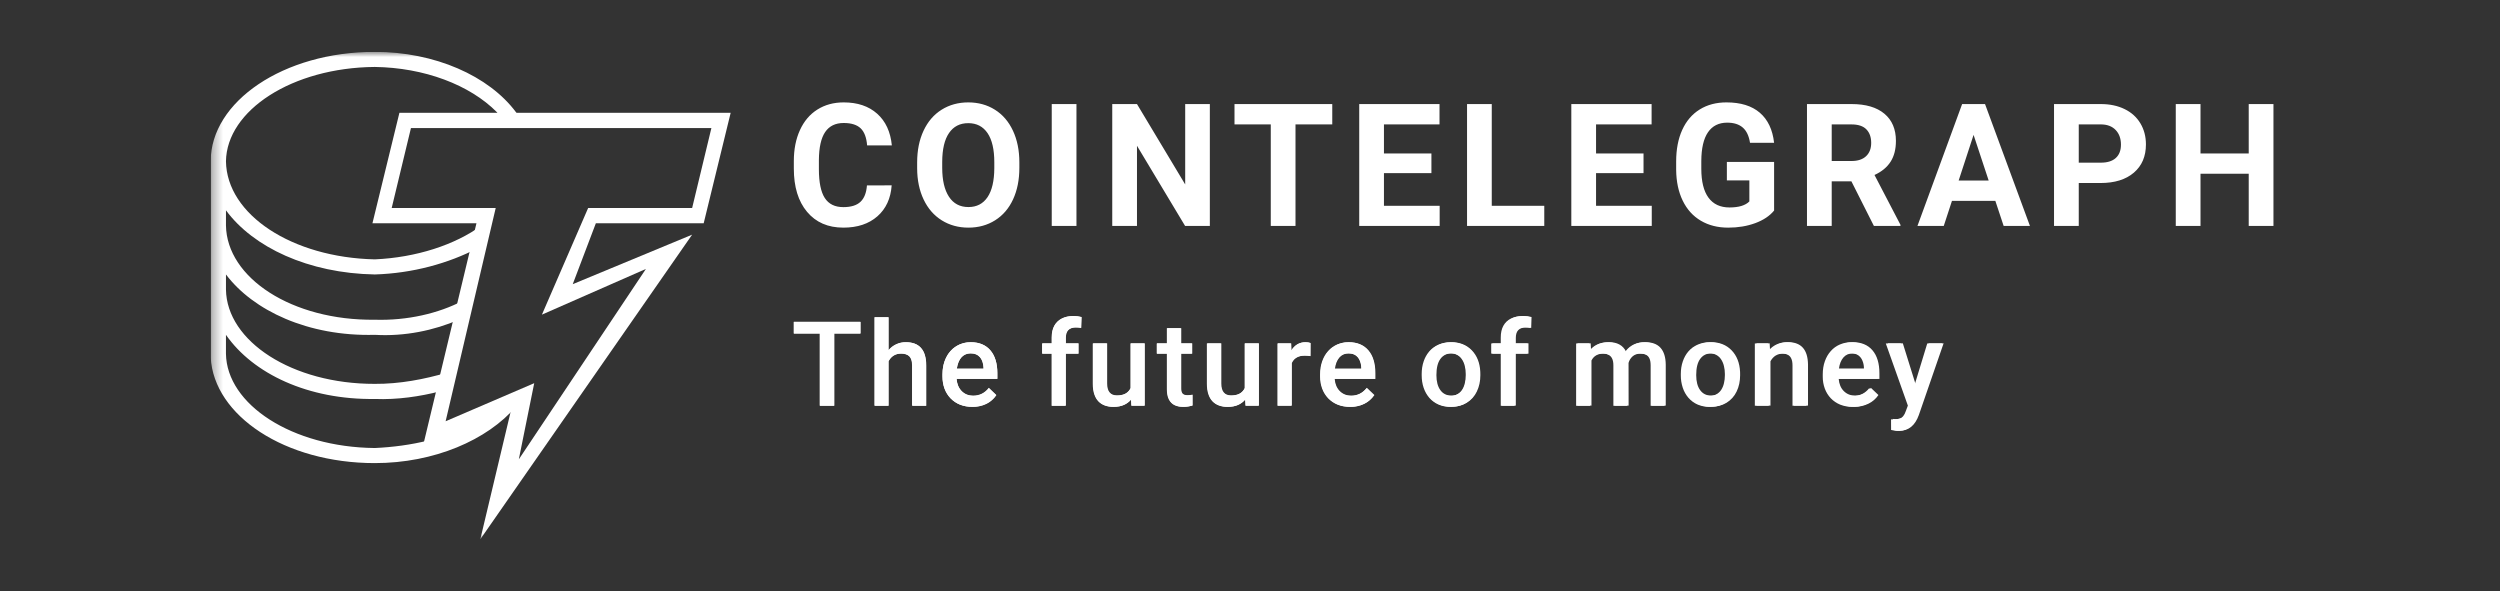
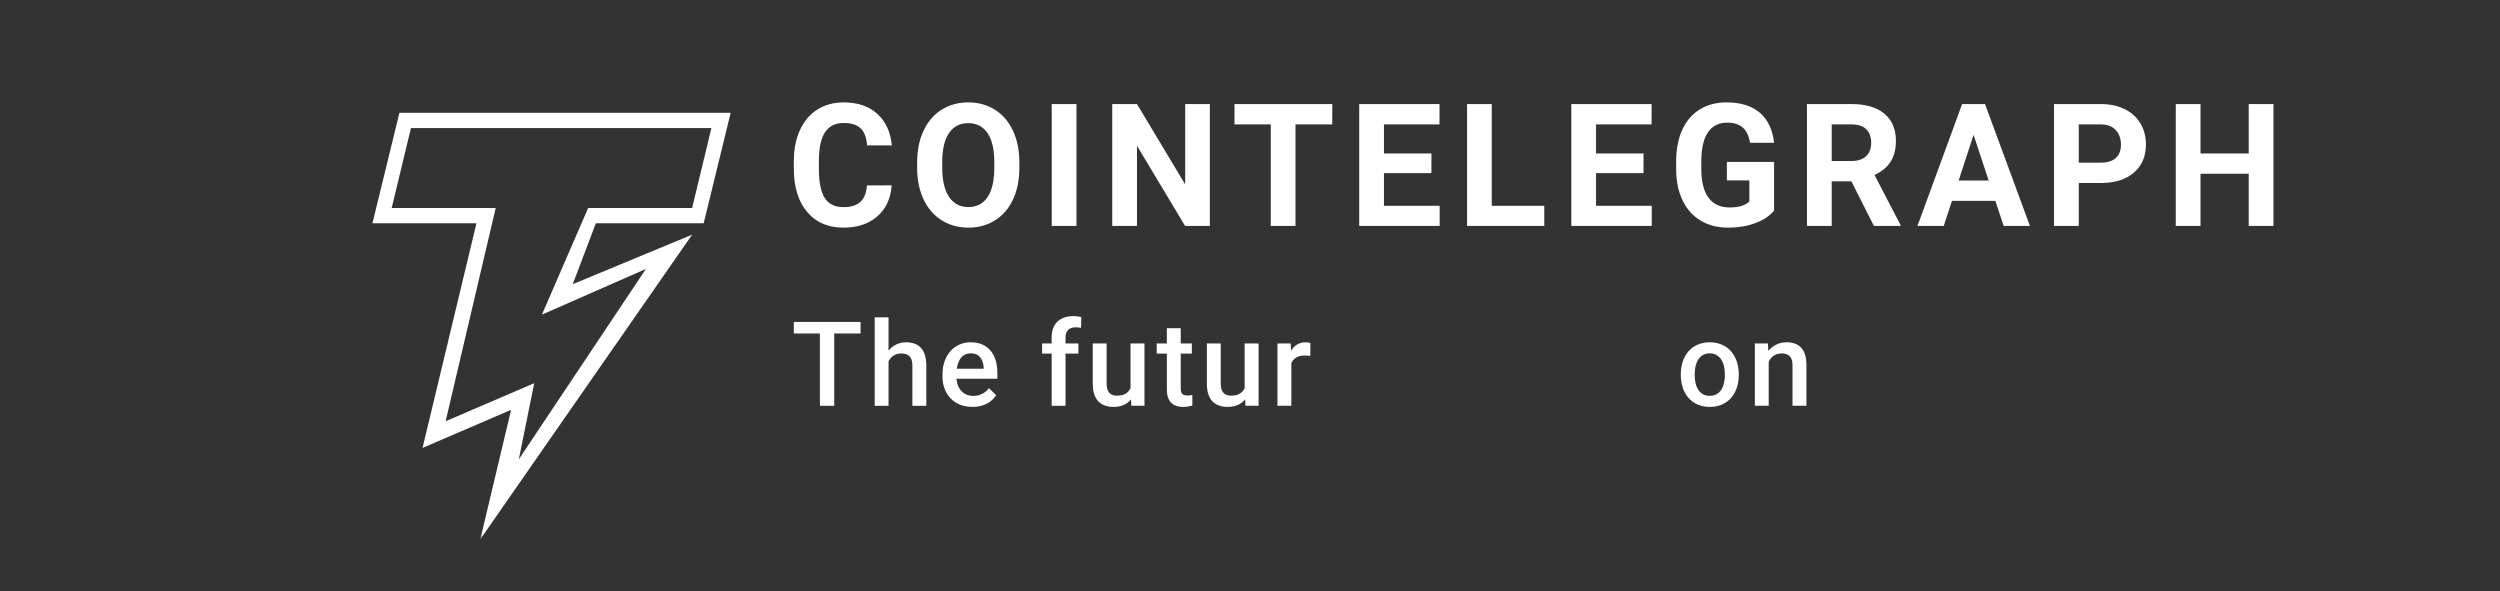
<svg xmlns="http://www.w3.org/2000/svg" width="241" height="57" viewBox="0 0 241 57" fill="none">
  <rect x="0" y="0" width="241" height="57" fill="#333333" stroke="none" />
  <g clip-path="url(#clip0_47_247)">
    <mask id="mask0_47_247" style="mask-type:luminance" maskUnits="userSpaceOnUse" x="20" y="5" width="200" height="47">
      <path d="M20.311 5H220V51.986H20.311V5Z" fill="white" />
    </mask>
    <g mask="url(#mask0_47_247)">
      <path d="M85.957 17.869C85.867 19.133 85.408 20.128 84.578 20.856C83.749 21.581 82.657 21.944 81.3 21.944C79.817 21.944 78.651 21.437 77.802 20.423C76.951 19.41 76.525 18.018 76.525 16.247V15.528C76.525 14.399 76.721 13.403 77.114 12.542C77.506 11.681 78.066 11.021 78.793 10.562C79.522 10.101 80.369 9.871 81.333 9.871C82.667 9.871 83.743 10.234 84.559 10.961C85.374 11.687 85.846 12.706 85.974 14.019H83.59C83.531 13.261 83.323 12.711 82.966 12.369C82.608 12.028 82.064 11.857 81.333 11.857C80.538 11.857 79.944 12.146 79.549 12.724C79.154 13.303 78.952 14.2 78.941 15.415V16.303C78.941 17.573 79.13 18.501 79.509 19.087C79.888 19.674 80.486 19.968 81.301 19.967C82.037 19.967 82.587 19.797 82.95 19.455C83.313 19.113 83.521 18.584 83.573 17.87L85.957 17.869ZM98.266 16.174C98.266 17.332 98.064 18.346 97.661 19.216C97.259 20.088 96.683 20.761 95.933 21.234C95.184 21.707 94.325 21.944 93.356 21.944C92.397 21.944 91.541 21.71 90.788 21.242C90.037 20.774 89.454 20.105 89.04 19.237C88.627 18.369 88.418 17.369 88.413 16.238V15.657C88.413 14.5 88.618 13.482 89.029 12.603C89.439 11.724 90.019 11.048 90.77 10.577C91.519 10.107 92.376 9.872 93.34 9.871C94.304 9.871 95.161 10.106 95.91 10.577C96.66 11.048 97.24 11.724 97.65 12.603C98.061 13.482 98.266 14.498 98.266 15.649L98.266 16.174ZM95.851 15.641C95.851 14.409 95.634 13.473 95.2 12.833C94.765 12.192 94.145 11.872 93.34 11.872C92.54 11.872 91.922 12.188 91.488 12.82C91.053 13.452 90.834 14.38 90.829 15.602V16.175C90.829 17.375 91.046 18.305 91.48 18.966C91.914 19.628 92.539 19.96 93.356 19.96C94.155 19.96 94.77 19.641 95.2 19.003C95.628 18.365 95.845 17.436 95.851 16.214V15.641ZM103.771 21.783H101.388V10.032H103.771V21.783ZM116.629 21.783H114.245L109.605 14.052V21.783H107.221V10.032H109.605L114.253 17.78V10.032H116.629V21.783ZM128.43 11.994H124.886V21.783H122.503V11.994H119.006V10.032H128.43V11.994ZM137.989 16.691H133.413V19.838H138.784V21.783H131.029V10.032H138.769V11.994H133.413V14.794H137.989V16.691ZM143.806 19.838H148.868V21.783H141.423V10.032H143.806V19.838ZM158.436 16.69H153.859V19.838H159.23V21.783H151.475V10.032H159.214V11.994H153.859V14.794H158.436V16.69ZM171.023 20.298C170.593 20.82 169.986 21.224 169.202 21.512C168.419 21.8 167.551 21.945 166.596 21.945C165.595 21.945 164.717 21.723 163.963 21.279C163.207 20.834 162.625 20.19 162.214 19.345C161.803 18.501 161.593 17.508 161.582 16.368V15.568C161.582 14.395 161.777 13.38 162.167 12.522C162.556 11.664 163.117 11.008 163.851 10.553C164.584 10.098 165.444 9.871 166.43 9.871C167.802 9.871 168.874 10.203 169.648 10.868C170.421 11.532 170.88 12.499 171.023 13.769H168.702C168.596 13.096 168.362 12.604 167.999 12.293C167.636 11.98 167.137 11.824 166.501 11.824C165.69 11.824 165.073 12.134 164.649 12.752C164.226 13.371 164.012 14.291 164.006 15.513V16.263C164.006 17.495 164.236 18.426 164.697 19.055C165.158 19.684 165.834 19.999 166.724 19.999C167.619 19.999 168.257 19.805 168.638 19.418V17.393H166.47V15.609H171.023V20.298ZM178.476 17.482H176.577V21.783H174.193V10.032H178.492C179.859 10.032 180.913 10.342 181.654 10.961C182.396 11.579 182.767 12.453 182.767 13.583C182.767 14.385 182.596 15.053 182.254 15.588C181.912 16.124 181.395 16.551 180.701 16.868L183.204 21.67V21.783H180.645L178.476 17.482ZM176.577 15.52H178.5C179.098 15.52 179.562 15.366 179.891 15.056C180.219 14.746 180.383 14.32 180.383 13.777C180.383 13.223 180.228 12.787 179.918 12.47C179.608 12.152 179.132 11.994 178.492 11.994H176.577L176.577 15.52ZM192.35 19.361H188.17L187.377 21.783H184.841L189.149 10.032H191.357L195.687 21.783H193.153L192.35 19.361ZM188.815 17.401H191.707L190.253 13.002L188.815 17.401ZM200.392 17.643V21.783H198.008V10.032H202.521C203.39 10.032 204.154 10.194 204.813 10.517C205.473 10.839 205.981 11.298 206.335 11.893C206.69 12.487 206.868 13.164 206.868 13.923C206.868 15.074 206.48 15.982 205.704 16.645C204.927 17.311 203.853 17.644 202.482 17.643H200.392ZM200.392 15.681H202.521C203.152 15.681 203.633 15.531 203.963 15.23C204.295 14.928 204.461 14.498 204.46 13.939C204.46 13.363 204.293 12.897 203.96 12.542C203.626 12.188 203.165 12.005 202.577 11.994H200.392V15.681ZM219.161 21.783H216.777V16.747H212.129V21.783H209.744V10.032H212.129V14.794H216.777V10.032H219.161V21.783Z" fill="white" />
-       <path d="M82.937 32.153H80.416V39.102H79.023V32.153H76.526V31.021H82.937V32.153ZM85.65 33.752C85.853 33.507 86.109 33.31 86.398 33.178C86.688 33.045 87.003 32.98 87.322 32.986C88.602 32.986 89.251 33.717 89.268 35.178V39.102H87.921V35.229C87.921 34.814 87.831 34.521 87.652 34.349C87.471 34.177 87.207 34.091 86.86 34.091C86.32 34.091 85.916 34.331 85.65 34.812V39.102H84.301V30.577H85.65V33.752ZM93.732 39.213C92.877 39.213 92.184 38.944 91.653 38.406C91.122 37.867 90.856 37.151 90.856 36.256V36.089C90.856 35.489 90.972 34.953 91.204 34.482C91.417 34.03 91.755 33.648 92.177 33.38C92.596 33.117 93.082 32.98 93.576 32.986C94.394 32.986 95.025 33.246 95.472 33.768C95.917 34.29 96.14 35.029 96.141 35.983V36.527H92.216C92.257 37.023 92.423 37.415 92.713 37.704C93.003 37.992 93.369 38.137 93.809 38.137C94.427 38.137 94.93 37.887 95.319 37.387L96.046 38.081C95.805 38.441 95.472 38.729 95.082 38.917C94.661 39.119 94.199 39.22 93.732 39.213ZM93.571 34.067C93.2 34.067 92.902 34.197 92.674 34.457C92.447 34.715 92.301 35.076 92.238 35.539H94.807V35.438C94.779 34.987 94.659 34.646 94.447 34.415C94.236 34.183 93.944 34.067 93.571 34.067ZM101.401 39.102V34.096H100.485V33.097H101.401V32.547C101.401 31.881 101.586 31.367 101.957 31.004C102.326 30.642 102.844 30.46 103.511 30.46C103.748 30.46 103.999 30.494 104.266 30.56L104.232 31.615C104.062 31.582 103.889 31.567 103.716 31.57C103.072 31.57 102.751 31.902 102.751 32.564V33.097H103.97V34.096H102.75V39.102H101.401ZM109.05 38.515C108.654 38.98 108.091 39.213 107.362 39.213C106.71 39.213 106.217 39.023 105.883 38.642C105.548 38.261 105.381 37.71 105.381 36.987V33.097H106.73V36.97C106.73 37.733 107.046 38.115 107.679 38.115C108.334 38.115 108.776 37.88 109.005 37.41V33.097H110.354V39.102H109.083L109.05 38.515ZM113.873 31.637V33.097H114.933V34.096H113.873V37.448C113.873 37.678 113.918 37.844 114.009 37.945C114.1 38.046 114.262 38.097 114.494 38.097C114.65 38.097 114.808 38.079 114.966 38.042V39.086C114.677 39.169 114.379 39.212 114.078 39.213C113.042 39.213 112.524 38.642 112.524 37.498V34.096H111.536V33.097H112.523V31.638L113.873 31.637ZM120.055 38.515C119.659 38.982 119.097 39.215 118.368 39.214C117.716 39.214 117.223 39.024 116.889 38.643C116.553 38.262 116.386 37.711 116.386 36.988V33.097H117.736V36.971C117.736 37.734 118.052 38.116 118.684 38.116C119.339 38.116 119.781 37.881 120.011 37.411V33.097H121.36V39.103H120.089L120.055 38.515ZM126.333 34.33C126.151 34.3 125.968 34.285 125.783 34.285C125.165 34.285 124.749 34.522 124.534 34.996V39.103H123.186V33.097H124.474L124.506 33.769C124.833 33.247 125.284 32.987 125.861 32.987C126.053 32.987 126.212 33.013 126.338 33.064L126.333 34.33ZM130.179 39.214C129.324 39.214 128.631 38.945 128.1 38.407C127.57 37.868 127.304 37.151 127.304 36.256V36.09C127.304 35.49 127.419 34.954 127.65 34.483C127.864 34.031 128.202 33.649 128.624 33.381C129.043 33.118 129.529 32.981 130.023 32.987C130.841 32.987 131.473 33.247 131.918 33.769C132.364 34.291 132.587 35.029 132.588 35.984V36.528H128.663C128.704 37.024 128.87 37.416 129.161 37.705C129.451 37.993 129.816 38.138 130.256 38.138C130.874 38.138 131.378 37.888 131.767 37.387L132.494 38.082C132.253 38.441 131.92 38.73 131.53 38.918C131.109 39.12 130.646 39.221 130.179 39.214ZM130.018 34.068C129.648 34.068 129.349 34.198 129.122 34.458C128.894 34.716 128.749 35.077 128.686 35.54H131.255V35.439C131.226 34.988 131.106 34.647 130.895 34.416C130.683 34.185 130.391 34.069 130.018 34.068ZM137.121 36.044C137.121 35.456 137.238 34.926 137.471 34.454C137.685 34.003 138.027 33.625 138.454 33.366C138.875 33.113 139.36 32.986 139.909 32.986C140.719 32.986 141.376 33.246 141.881 33.768C142.387 34.29 142.66 34.983 142.7 35.844L142.706 36.161C142.706 36.753 142.592 37.282 142.364 37.748C142.153 38.198 141.812 38.574 141.387 38.831C140.964 39.086 140.474 39.213 139.919 39.213C139.072 39.213 138.394 38.931 137.885 38.367C137.376 37.803 137.121 37.05 137.121 36.11V36.044ZM138.47 36.161C138.47 36.779 138.598 37.263 138.854 37.612C139.108 37.962 139.464 38.137 139.919 38.137C140.374 38.137 140.728 37.959 140.982 37.603C141.236 37.249 141.362 36.729 141.362 36.044C141.362 35.438 141.231 34.957 140.971 34.601C140.71 34.245 140.356 34.068 139.908 34.068C139.468 34.068 139.119 34.243 138.859 34.593C138.599 34.942 138.47 35.465 138.47 36.161ZM144.777 39.102V34.096H143.86V33.097H144.777V32.547C144.777 31.881 144.962 31.367 145.331 31.004C145.701 30.642 146.219 30.46 146.885 30.46C147.122 30.46 147.374 30.494 147.64 30.56L147.607 31.615C147.437 31.582 147.264 31.567 147.092 31.57C146.447 31.57 146.125 31.902 146.125 32.564V33.097H147.346V34.096H146.125V39.102H144.777ZM153.34 33.097L153.378 33.724C153.8 33.232 154.377 32.986 155.11 32.986C155.913 32.986 156.462 33.293 156.759 33.908C157.195 33.293 157.809 32.985 158.601 32.986C159.264 32.986 159.757 33.169 160.081 33.535C160.405 33.901 160.571 34.441 160.578 35.156V39.102H159.229V35.195C159.229 34.814 159.146 34.534 158.979 34.357C158.812 34.179 158.537 34.09 158.152 34.09C157.845 34.09 157.595 34.173 157.4 34.338C157.203 34.507 157.06 34.732 156.992 34.984L156.998 39.103H155.649V35.151C155.63 34.444 155.27 34.09 154.566 34.09C154.026 34.09 153.643 34.31 153.418 34.751V39.102H152.069V33.097H153.34ZM162.165 36.045C162.165 35.456 162.281 34.926 162.514 34.454C162.728 34.003 163.07 33.625 163.497 33.366C163.918 33.113 164.403 32.986 164.951 32.986C165.762 32.986 166.42 33.246 166.924 33.768C167.429 34.29 167.702 34.983 167.743 35.844L167.748 36.161C167.748 36.753 167.635 37.282 167.408 37.748C167.196 38.198 166.855 38.574 166.43 38.831C166.006 39.086 165.517 39.213 164.962 39.213C164.115 39.213 163.437 38.931 162.928 38.367C162.419 37.803 162.165 37.05 162.165 36.11V36.045ZM163.514 36.161C163.514 36.779 163.641 37.263 163.896 37.612C164.152 37.962 164.507 38.137 164.962 38.137C165.417 38.137 165.771 37.959 166.025 37.603C166.279 37.249 166.405 36.729 166.405 36.044C166.405 35.438 166.275 34.957 166.014 34.601C165.753 34.245 165.399 34.068 164.951 34.068C164.51 34.068 164.161 34.243 163.902 34.593C163.643 34.942 163.513 35.465 163.514 36.161ZM170.595 33.097L170.634 33.791C171.079 33.254 171.661 32.985 172.382 32.986C173.633 32.986 174.27 33.702 174.292 35.134V39.102H172.944V35.212C172.944 34.831 172.861 34.549 172.696 34.365C172.532 34.182 172.263 34.09 171.888 34.09C171.345 34.09 170.94 34.336 170.673 34.828V39.102H169.324V33.097H170.595ZM178.765 39.213C177.91 39.213 177.218 38.944 176.688 38.406C176.156 37.867 175.89 37.151 175.89 36.256V36.089C175.89 35.489 176.006 34.953 176.237 34.482C176.451 34.03 176.789 33.648 177.212 33.38C177.63 33.117 178.116 32.98 178.61 32.986C179.428 32.986 180.06 33.246 180.506 33.768C180.952 34.29 181.175 35.029 181.175 35.983V36.527H177.251C177.291 37.023 177.456 37.415 177.746 37.704C178.037 37.992 178.403 38.137 178.843 38.137C179.461 38.137 179.964 37.887 180.352 37.387L181.081 38.081C180.84 38.441 180.507 38.729 180.117 38.917C179.696 39.119 179.233 39.221 178.765 39.213ZM178.605 34.067C178.235 34.067 177.936 34.197 177.708 34.457C177.481 34.715 177.336 35.076 177.272 35.539H179.842V35.438C179.813 34.987 179.692 34.646 179.481 34.415C179.271 34.183 178.978 34.067 178.605 34.067ZM184.704 37.171L185.925 33.097H187.363L184.975 40.013C184.61 41.023 183.988 41.528 183.111 41.528C182.891 41.523 182.673 41.49 182.462 41.428V40.385L182.718 40.401C183.058 40.401 183.314 40.339 183.485 40.216C183.658 40.091 183.794 39.883 183.893 39.592L184.088 39.075L181.979 33.097H183.433L184.704 37.171ZM49.744 39.189L41.281 42.826V42.462C39.649 42.875 37.842 43.113 36.13 43.189C28.172 43.113 21.856 38.996 21.782 34.097V32.277C24.396 36.034 29.717 38.551 36.13 38.461C38.3 38.551 40.52 38.212 42.385 37.733L43.12 35.914C40.909 36.567 38.494 37.021 36.13 37.005C28.172 37.021 21.856 32.904 21.783 27.913V26.458C24.396 29.932 29.705 32.449 36.13 32.278C39.021 32.45 41.848 31.848 44.224 30.822L44.593 29.004C42.27 30.215 39.261 30.918 36.13 30.822C28.172 30.918 21.856 26.801 21.783 21.73V20.275C24.396 23.829 29.717 26.347 36.13 26.458C39.775 26.347 43.231 25.394 46.065 23.912L46.432 21.729C43.861 23.613 40.108 24.827 36.13 25.003C28.172 24.827 21.857 20.709 21.783 15.547C21.856 10.637 28.172 6.519 36.13 6.454C40.874 6.519 45.28 8.164 47.904 10.819L48.16 11.239L50.014 11.247L49.744 10.819C47.134 7.314 41.916 5 36.13 5C27.325 5 20.311 9.798 20.311 15.547V34.46C20.62 40.073 27.474 44.643 36.13 44.643C41.848 44.643 46.986 42.42 49.744 39.189Z" fill="white" />
      <path d="M46.301 51.987L49.271 39.507L40.732 43.178L45.931 21.521H35.904L38.503 10.875H70.436L67.836 21.521H57.441L55.212 27.394L66.722 22.621L46.301 51.987ZM51.499 36.937L50.014 44.279L62.267 25.925L52.241 30.331L56.697 20.052H66.722L68.579 12.343H39.616L37.759 20.052H47.786L42.958 40.609L51.498 36.939L51.499 36.937Z" fill="white" />
      <path d="M101.379 39.116H102.716V34.087H103.955V33.109H102.716V32.532C102.716 32.321 102.753 32.143 102.827 31.999C102.901 31.857 103.017 31.743 103.16 31.672C103.308 31.593 103.484 31.554 103.688 31.554C103.789 31.554 103.881 31.558 103.965 31.566C104.054 31.573 104.136 31.586 104.21 31.605L104.243 30.573C104.12 30.539 103.993 30.515 103.866 30.5C103.735 30.481 103.603 30.472 103.471 30.473C103.042 30.473 102.67 30.552 102.356 30.711C102.047 30.861 101.792 31.103 101.628 31.405C101.462 31.709 101.379 32.084 101.379 32.532V33.109H100.457V34.087H101.379V39.116ZM85.654 33.8V30.59H84.322V39.116H85.654V34.829C85.694 34.753 85.738 34.681 85.788 34.614C85.91 34.448 86.061 34.317 86.243 34.22C86.427 34.124 86.64 34.076 86.88 34.076C87.11 34.076 87.305 34.115 87.464 34.193C87.623 34.267 87.743 34.389 87.824 34.559C87.91 34.729 87.953 34.959 87.953 35.247V39.116H89.295V35.259C89.295 34.847 89.249 34.499 89.157 34.215C89.084 33.953 88.948 33.713 88.762 33.515C88.591 33.334 88.378 33.199 88.141 33.121C87.884 33.036 87.613 32.995 87.342 32.999C87.018 32.994 86.697 33.064 86.405 33.203C86.112 33.342 85.855 33.546 85.654 33.8ZM80.42 39.116V32.144H82.957V31.034H76.523V32.144H79.038V39.116H80.42Z" fill="white" />
      <path fill-rule="evenodd" clip-rule="evenodd" d="M93.743 39.224C93.331 39.231 92.922 39.157 92.538 39.008C92.195 38.868 91.885 38.658 91.627 38.392C91.377 38.124 91.183 37.809 91.055 37.465C90.92 37.097 90.853 36.708 90.856 36.315V36.094C90.856 35.624 90.924 35.198 91.061 34.817C91.198 34.436 91.388 34.111 91.632 33.84C91.871 33.569 92.167 33.355 92.498 33.213C92.84 33.066 93.209 32.993 93.581 32.996C94.01 32.996 94.386 33.068 94.708 33.213C95.029 33.357 95.296 33.561 95.507 33.824C95.722 34.083 95.881 34.392 95.985 34.751C96.092 35.11 96.145 35.506 96.146 35.939V36.51H92.206C92.219 36.7 92.252 36.879 92.305 37.049C92.378 37.271 92.486 37.465 92.626 37.632C92.767 37.798 92.938 37.929 93.138 38.026C93.337 38.118 93.564 38.165 93.82 38.165C94.142 38.165 94.429 38.1 94.681 37.97C94.932 37.84 95.151 37.657 95.335 37.42L96.04 38.103C95.897 38.306 95.727 38.489 95.535 38.647C95.328 38.818 95.075 38.956 94.775 39.063C94.443 39.176 94.093 39.231 93.743 39.224ZM92.288 35.256C92.265 35.353 92.247 35.451 92.233 35.549H94.824V35.444C94.82 35.212 94.771 34.982 94.681 34.767C94.601 34.563 94.464 34.385 94.286 34.256C94.109 34.127 93.872 34.063 93.576 34.063C93.354 34.063 93.156 34.111 92.982 34.206C92.807 34.303 92.66 34.442 92.554 34.611C92.431 34.81 92.341 35.028 92.288 35.256Z" fill="white" />
      <path d="M108.367 39.021C108.623 38.899 108.848 38.722 109.027 38.502L109.061 39.115H110.326V33.108H108.983V37.419C108.89 37.623 108.742 37.797 108.555 37.922C108.337 38.07 108.038 38.143 107.657 38.143C107.529 38.144 107.401 38.126 107.279 38.088C107.162 38.051 107.055 37.987 106.968 37.899C106.872 37.8 106.8 37.68 106.757 37.549C106.701 37.372 106.675 37.186 106.679 37V33.108H105.342V36.989C105.342 37.385 105.39 37.726 105.486 38.011C105.582 38.296 105.717 38.527 105.891 38.704C106.069 38.882 106.28 39.013 106.524 39.098C106.768 39.183 107.037 39.226 107.329 39.226C107.732 39.226 108.078 39.157 108.367 39.021ZM114.894 34.086V33.108H113.823V31.637H112.485V33.108H111.508V34.085H112.485V37.538C112.485 37.949 112.552 38.278 112.685 38.526C112.818 38.774 113.003 38.954 113.24 39.064C113.477 39.171 113.749 39.225 114.056 39.225C114.245 39.225 114.412 39.212 114.556 39.186C114.704 39.161 114.833 39.131 114.945 39.097L114.939 38.076C114.783 38.108 114.626 38.125 114.467 38.127C114.338 38.127 114.225 38.11 114.128 38.076C114.031 38.042 113.95 37.972 113.901 37.882C113.849 37.782 113.823 37.639 113.823 37.454V34.085L114.894 34.086ZM119.368 39.021C119.631 38.892 119.851 38.719 120.028 38.502L120.062 39.115H121.328V33.108H119.985V37.419C119.891 37.623 119.743 37.797 119.557 37.922C119.339 38.07 119.039 38.143 118.657 38.143C118.524 38.143 118.398 38.125 118.28 38.088C118.162 38.051 118.056 37.986 117.969 37.899C117.873 37.8 117.801 37.68 117.758 37.549C117.702 37.372 117.676 37.186 117.681 37V33.108H116.342V36.989C116.342 37.385 116.39 37.726 116.487 38.011C116.583 38.296 116.718 38.527 116.892 38.704C117.07 38.882 117.281 39.013 117.525 39.098C117.769 39.183 118.037 39.226 118.33 39.226C118.733 39.226 119.079 39.157 119.368 39.021ZM124.485 35.01V39.115H123.148V33.108H124.425L124.462 33.814L124.485 33.775C124.637 33.531 124.826 33.34 125.051 33.203C125.281 33.066 125.545 32.998 125.845 32.998C125.927 32.998 126.014 33.005 126.106 33.019C126.202 33.035 126.275 33.051 126.323 33.07L126.312 34.313C126.132 34.284 125.95 34.269 125.768 34.269C125.539 34.269 125.337 34.302 125.163 34.369C125.011 34.422 124.873 34.507 124.756 34.617C124.639 34.727 124.547 34.861 124.485 35.01Z" fill="white" />
-       <path fill-rule="evenodd" clip-rule="evenodd" d="M130.141 39.225C129.697 39.225 129.295 39.152 128.936 39.008C128.594 38.868 128.284 38.658 128.026 38.392C127.776 38.124 127.581 37.809 127.454 37.465C127.319 37.097 127.251 36.708 127.254 36.316V36.094C127.254 35.624 127.323 35.199 127.46 34.817C127.596 34.436 127.786 34.111 128.031 33.84C128.27 33.57 128.566 33.355 128.898 33.213C129.24 33.067 129.608 32.993 129.98 32.996C130.409 32.996 130.785 33.069 131.107 33.213C131.429 33.357 131.696 33.561 131.906 33.824C132.121 34.083 132.28 34.392 132.383 34.751C132.49 35.11 132.544 35.506 132.544 35.939V36.51H128.604C128.617 36.7 128.65 36.88 128.703 37.049C128.777 37.271 128.884 37.465 129.025 37.632C129.165 37.798 129.335 37.93 129.535 38.026C129.736 38.119 129.963 38.165 130.218 38.165C130.517 38.171 130.812 38.104 131.079 37.97C131.331 37.84 131.549 37.657 131.734 37.421L132.439 38.104C132.296 38.307 132.126 38.49 131.934 38.647C131.706 38.829 131.449 38.97 131.173 39.063C130.841 39.177 130.492 39.231 130.141 39.225ZM128.686 35.256C128.664 35.353 128.645 35.451 128.632 35.55H131.223V35.445C131.218 35.212 131.17 34.982 131.079 34.768C130.999 34.563 130.862 34.385 130.685 34.256C130.507 34.127 130.27 34.063 129.974 34.063C129.752 34.063 129.554 34.111 129.38 34.206C129.209 34.299 129.067 34.434 128.953 34.612C128.829 34.81 128.739 35.028 128.686 35.256ZM137.051 36.05V36.177C137.051 36.61 137.113 37.012 137.239 37.382C137.365 37.751 137.548 38.075 137.789 38.354C138.029 38.628 138.322 38.842 138.666 38.997C139.014 39.149 139.408 39.225 139.849 39.225C140.285 39.225 140.675 39.149 141.02 38.998C141.364 38.842 141.656 38.627 141.897 38.354C142.142 38.069 142.329 37.739 142.446 37.382C142.572 37.012 142.635 36.61 142.635 36.177V36.05C142.635 35.617 142.572 35.215 142.446 34.845C142.33 34.487 142.143 34.157 141.897 33.873C141.655 33.595 141.353 33.375 141.014 33.23C140.643 33.069 140.241 32.99 139.837 32.996C139.401 32.996 139.009 33.074 138.661 33.23C138.317 33.381 138.024 33.596 137.783 33.873C137.54 34.158 137.355 34.488 137.239 34.845C137.113 35.215 137.051 35.617 137.051 36.05ZM138.389 36.177V36.05C138.389 35.783 138.416 35.531 138.472 35.295C138.522 35.069 138.61 34.853 138.733 34.657C138.851 34.472 139.001 34.327 139.183 34.223C139.367 34.116 139.585 34.062 139.837 34.062C140.089 34.062 140.305 34.116 140.486 34.223C140.672 34.327 140.824 34.471 140.942 34.656C141.064 34.841 141.153 35.053 141.209 35.295C141.267 35.531 141.297 35.783 141.297 36.05V36.177C141.297 36.447 141.267 36.703 141.209 36.943C141.153 37.184 141.066 37.395 140.948 37.576C140.833 37.754 140.677 37.901 140.492 38.004C140.295 38.112 140.073 38.166 139.849 38.159C139.593 38.159 139.373 38.107 139.188 38.004C139.003 37.901 138.847 37.754 138.733 37.576C138.609 37.382 138.52 37.168 138.472 36.943C138.415 36.692 138.387 36.435 138.389 36.177Z" fill="white" />
-       <path d="M146.011 39.116H144.673V34.087H143.752V33.109H144.673V32.532C144.673 32.084 144.757 31.709 144.923 31.405C145.094 31.097 145.336 30.866 145.651 30.711C145.965 30.552 146.337 30.472 146.767 30.473C146.899 30.473 147.03 30.482 147.16 30.5C147.29 30.515 147.416 30.539 147.538 30.573L147.505 31.605C147.424 31.586 147.342 31.573 147.26 31.566C147.168 31.558 147.075 31.555 146.983 31.555C146.779 31.555 146.603 31.594 146.455 31.672C146.313 31.744 146.197 31.858 146.122 31.999C146.044 32.165 146.006 32.348 146.011 32.532V33.109H147.249V34.086H146.011V39.116ZM153.277 34.799V39.116H151.938V33.11H153.199L153.241 33.787C153.437 33.541 153.676 33.35 153.959 33.216C154.259 33.071 154.605 32.998 154.997 32.999C155.272 32.999 155.521 33.04 155.747 33.121C155.976 33.199 156.174 33.323 156.341 33.493C156.464 33.616 156.566 33.765 156.647 33.94C156.682 33.89 156.719 33.841 156.757 33.793C156.957 33.545 157.203 33.35 157.495 33.21C157.81 33.063 158.154 32.991 158.5 32.999C158.808 32.999 159.081 33.041 159.322 33.127C159.566 33.208 159.774 33.338 159.944 33.515C160.114 33.692 160.243 33.924 160.332 34.209C160.421 34.49 160.465 34.831 160.465 35.231V39.116H159.122V35.225C159.122 34.921 159.078 34.686 158.989 34.52C158.914 34.363 158.783 34.24 158.622 34.176C158.463 34.109 158.272 34.075 158.051 34.075C157.843 34.075 157.66 34.115 157.501 34.193C157.347 34.266 157.212 34.374 157.107 34.509C157 34.644 156.918 34.797 156.865 34.961C156.867 35.011 156.868 35.062 156.868 35.114V39.116H155.53V35.232C155.53 34.939 155.486 34.71 155.397 34.544C155.32 34.384 155.188 34.258 155.025 34.188C154.845 34.109 154.65 34.072 154.453 34.077C154.201 34.077 153.987 34.125 153.809 34.221C153.637 34.317 153.49 34.452 153.382 34.616C153.342 34.674 153.307 34.735 153.277 34.799Z" fill="white" />
      <path fill-rule="evenodd" clip-rule="evenodd" d="M162.031 36.177V36.05C162.031 35.617 162.094 35.215 162.22 34.845C162.346 34.472 162.527 34.148 162.764 33.873C163.004 33.595 163.304 33.375 163.641 33.23C164.012 33.069 164.413 32.99 164.818 32.996C165.258 32.996 165.65 33.074 165.995 33.23C166.342 33.381 166.637 33.596 166.878 33.873C167.118 34.147 167.301 34.471 167.427 34.845C167.553 35.215 167.616 35.617 167.616 36.05V36.177C167.616 36.61 167.553 37.012 167.427 37.382C167.301 37.751 167.118 38.075 166.878 38.354C166.636 38.63 166.336 38.849 166 38.997C165.656 39.149 165.266 39.225 164.829 39.225C164.423 39.231 164.021 39.154 163.647 38.998C163.311 38.85 163.012 38.63 162.77 38.354C162.524 38.069 162.338 37.739 162.22 37.382C162.091 36.994 162.027 36.587 162.031 36.177ZM163.369 36.05V36.177C163.369 36.447 163.397 36.703 163.452 36.943C163.508 37.184 163.595 37.395 163.713 37.576C163.831 37.758 163.983 37.9 164.168 38.004C164.353 38.107 164.573 38.159 164.829 38.159C165.077 38.159 165.292 38.107 165.473 38.004C165.657 37.901 165.814 37.754 165.928 37.576C166.052 37.382 166.14 37.168 166.189 36.943C166.248 36.703 166.278 36.447 166.278 36.177V36.05C166.278 35.783 166.248 35.531 166.189 35.295C166.139 35.068 166.049 34.852 165.923 34.657C165.81 34.476 165.653 34.327 165.467 34.223C165.269 34.112 165.045 34.056 164.818 34.062C164.566 34.062 164.348 34.116 164.163 34.223C163.98 34.328 163.825 34.477 163.713 34.656C163.595 34.841 163.508 35.053 163.452 35.295C163.396 35.542 163.368 35.796 163.369 36.05Z" fill="white" />
      <path d="M170.504 34.846V39.114H169.166V33.107H170.426L170.47 33.831L170.498 33.796C170.703 33.545 170.961 33.344 171.254 33.207C171.559 33.063 171.893 32.992 172.23 32.996C172.519 32.996 172.78 33.037 173.013 33.119C173.25 33.196 173.452 33.324 173.618 33.501C173.789 33.679 173.918 33.911 174.007 34.195C174.096 34.477 174.14 34.823 174.14 35.233V39.114H172.797V35.229C172.797 34.94 172.754 34.713 172.669 34.546C172.597 34.385 172.469 34.257 172.308 34.185C172.125 34.105 171.925 34.067 171.725 34.075C171.496 34.075 171.29 34.123 171.109 34.219C170.928 34.315 170.771 34.449 170.649 34.613C170.595 34.686 170.547 34.763 170.504 34.846Z" fill="white" />
-       <path fill-rule="evenodd" clip-rule="evenodd" d="M178.599 39.224C178.188 39.231 177.779 39.157 177.395 39.008C177.053 38.868 176.743 38.658 176.485 38.392C176.235 38.124 176.04 37.809 175.913 37.465C175.778 37.097 175.71 36.708 175.713 36.315V36.094C175.713 35.624 175.782 35.198 175.919 34.817C176.055 34.436 176.245 34.111 176.49 33.84C176.728 33.569 177.024 33.355 177.356 33.213C177.698 33.066 178.066 32.993 178.438 32.996C178.868 32.996 179.244 33.068 179.566 33.213C179.887 33.357 180.154 33.561 180.365 33.824C180.579 34.083 180.738 34.392 180.842 34.751C180.949 35.11 181.003 35.506 181.003 35.939V36.51H177.063C177.076 36.7 177.109 36.879 177.162 37.049C177.236 37.271 177.343 37.465 177.483 37.632C177.624 37.798 177.795 37.929 177.994 38.026C178.194 38.118 178.422 38.165 178.677 38.165C178.999 38.165 179.286 38.1 179.537 37.97C179.789 37.84 180.007 37.657 180.193 37.42L180.897 38.103C180.754 38.306 180.584 38.489 180.392 38.647C180.165 38.829 179.908 38.969 179.632 39.063C179.3 39.177 178.95 39.231 178.599 39.224ZM177.145 35.256C177.123 35.353 177.104 35.451 177.091 35.549H179.682V35.444C179.677 35.212 179.628 34.982 179.537 34.767C179.458 34.563 179.321 34.385 179.144 34.256C178.966 34.127 178.729 34.063 178.433 34.063C178.21 34.063 178.012 34.111 177.839 34.206C177.668 34.299 177.526 34.434 177.411 34.611C177.289 34.81 177.199 35.028 177.145 35.256Z" fill="white" />
-       <path d="M183.918 39.1L181.791 33.109H183.234L184.536 37.212L185.787 33.109H187.22L184.811 40.031C184.747 40.196 184.675 40.357 184.594 40.514C184.501 40.694 184.383 40.861 184.244 41.009C184.103 41.168 183.928 41.295 183.717 41.392C183.506 41.491 183.251 41.541 182.951 41.541C182.833 41.541 182.718 41.53 182.607 41.507C182.504 41.49 182.402 41.47 182.301 41.447L182.296 40.425C182.385 40.433 182.473 40.438 182.562 40.442C182.751 40.447 182.939 40.419 183.118 40.359C183.261 40.312 183.386 40.223 183.478 40.103C183.575 39.985 183.656 39.825 183.722 39.625L183.918 39.1Z" fill="white" />
    </g>
  </g>
  <defs>
    <clipPath id="clip0_47_247">
      <rect width="199.689" height="46.986" fill="white" transform="translate(20.311 5.008)" />
    </clipPath>
  </defs>
</svg>